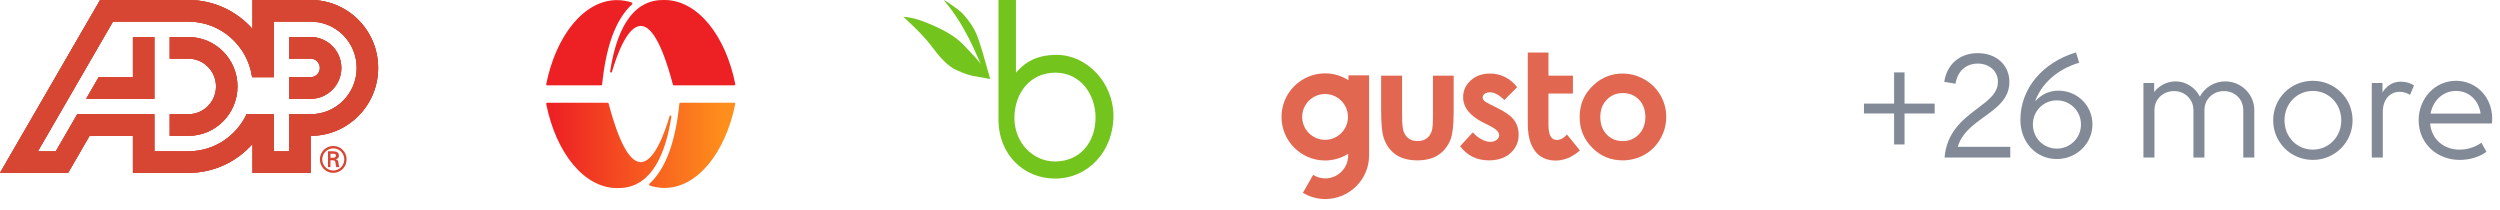
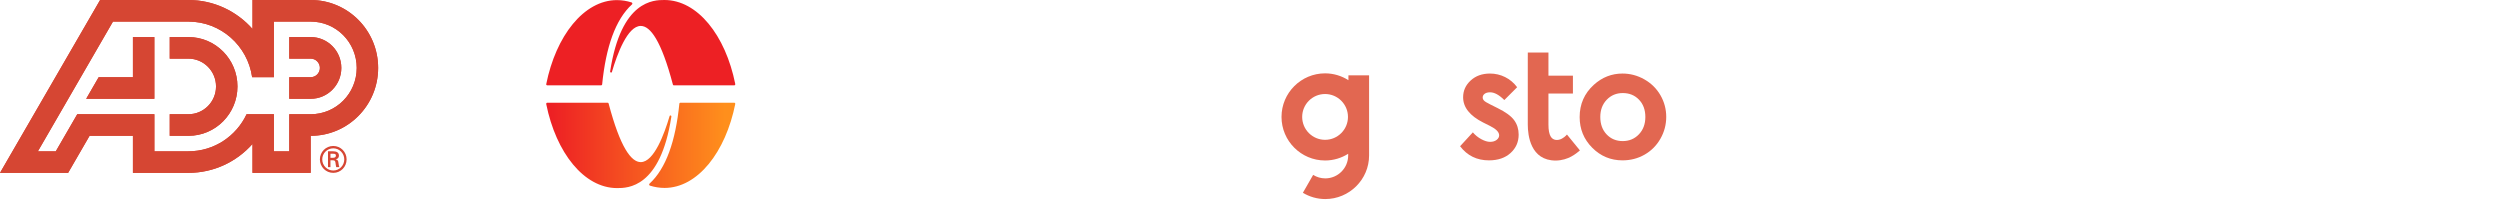
<svg xmlns="http://www.w3.org/2000/svg" width="238" height="20" viewBox="0 0 238 20" fill="none">
  <path fill-rule="evenodd" clip-rule="evenodd" d="M31.728 16.457C32.433 16.457 32.997 15.886 32.997 15.173C32.997 14.468 32.433 13.896 31.728 13.896C31.021 13.896 30.453 14.468 30.453 15.173C30.453 15.886 31.021 16.457 31.728 16.457ZM31.695 15.261C31.682 15.26 31.668 15.259 31.655 15.258H31.458V15.909H31.225V14.403H31.709C31.983 14.403 32.267 14.478 32.267 14.818C32.267 14.992 32.163 15.128 31.963 15.169V15.176C32.169 15.218 32.192 15.309 32.216 15.473L32.224 15.529L32.224 15.529C32.242 15.656 32.26 15.791 32.304 15.909H32.007C32.002 15.885 31.997 15.861 31.991 15.836L31.991 15.836L31.991 15.836L31.991 15.836L31.991 15.836C31.977 15.771 31.963 15.704 31.956 15.64C31.953 15.617 31.95 15.594 31.948 15.572L31.948 15.572L31.948 15.572C31.936 15.469 31.927 15.378 31.872 15.319C31.823 15.268 31.761 15.264 31.695 15.261ZM31.459 14.638V15.023H31.706C31.926 15.017 31.977 14.924 31.977 14.809C31.977 14.696 31.926 14.638 31.74 14.638H31.459ZM30.678 15.173C30.678 15.759 31.148 16.233 31.729 16.233C32.308 16.233 32.775 15.759 32.775 15.173C32.775 14.595 32.308 14.121 31.729 14.121C31.148 14.121 30.678 14.595 30.678 15.173Z" fill="#D64633" />
  <path fill-rule="evenodd" clip-rule="evenodd" d="M29.579 12.931C33.125 12.931 36 10.037 36 6.466C36 2.896 33.125 0 29.579 0L24.036 0L24.036 2.754C22.537 1.065 20.361 0 17.936 0L9.53 0L0 16.457H6.484L8.526 12.931L12.654 12.931V16.457L17.936 16.457C20.361 16.457 22.537 15.395 24.036 13.706V16.457H29.579V12.931ZM17.938 14.404C20.383 14.404 22.491 12.961 23.475 10.874L26.079 10.874V14.404H27.537V10.874H29.58C31.999 10.874 33.958 8.9 33.958 6.466C33.958 4.032 31.999 2.057 29.58 2.057H26.079V7.348L24.002 7.348C23.578 4.358 21.024 2.057 17.938 2.057H10.754L3.607 14.404H5.312L7.355 10.874L14.698 10.874V14.404H17.938ZM29.578 3.527H27.535V5.583H29.578C30.063 5.583 30.453 5.981 30.453 6.466C30.453 6.955 30.063 7.348 29.578 7.348H27.535V9.405H29.578C31.19 9.405 32.496 8.088 32.496 6.466C32.496 4.843 31.19 3.527 29.578 3.527ZM12.654 3.527V7.348H9.395L8.205 9.405L14.697 9.405L14.697 3.527H12.654ZM17.937 12.931C20.515 12.931 22.607 10.826 22.607 8.229C22.607 5.632 20.515 3.527 17.937 3.527H16.156V5.583H17.937C19.388 5.583 20.565 6.769 20.565 8.229C20.565 9.691 19.388 10.874 17.937 10.874H16.156V12.931H17.937Z" fill="#D64633" />
  <path fill-rule="evenodd" clip-rule="evenodd" d="M29.579 12.931C33.125 12.931 36 10.037 36 6.466C36 2.896 33.125 0 29.579 0L24.036 0L24.036 2.754C22.537 1.065 20.361 0 17.936 0L9.53 0L0 16.457H6.484L8.526 12.931L12.654 12.931V16.457L17.936 16.457C20.361 16.457 22.537 15.395 24.036 13.706V16.457H29.579V12.931ZM17.938 14.404C20.383 14.404 22.491 12.961 23.475 10.874L26.079 10.874V14.404H27.537V10.874H29.58C31.999 10.874 33.958 8.9 33.958 6.466C33.958 4.032 31.999 2.057 29.58 2.057H26.079V7.348L24.002 7.348C23.578 4.358 21.024 2.057 17.938 2.057H10.754L3.607 14.404H5.312L7.355 10.874L14.698 10.874V14.404H17.938ZM29.578 3.527H27.535V5.583H29.578C30.063 5.583 30.453 5.981 30.453 6.466C30.453 6.955 30.063 7.348 29.578 7.348H27.535V9.405H29.578C31.19 9.405 32.496 8.088 32.496 6.466C32.496 4.843 31.19 3.527 29.578 3.527ZM12.654 3.527V7.348H9.395L8.205 9.405L14.697 9.405L14.697 3.527H12.654ZM17.937 12.931C20.515 12.931 22.607 10.826 22.607 8.229C22.607 5.632 20.515 3.527 17.937 3.527H16.156V5.583H17.937C19.388 5.583 20.565 6.769 20.565 8.229C20.565 9.691 19.388 10.874 17.937 10.874H16.156V12.931H17.937Z" fill="#D64633" />
-   <path fill-rule="evenodd" clip-rule="evenodd" d="M29.579 12.931C33.125 12.931 36 10.037 36 6.466C36 2.896 33.125 0 29.579 0L24.036 0L24.036 2.754C22.537 1.065 20.361 0 17.936 0L9.53 0L0 16.457H6.484L8.526 12.931L12.654 12.931V16.457L17.936 16.457C20.361 16.457 22.537 15.395 24.036 13.706V16.457H29.579V12.931ZM17.938 14.404C20.383 14.404 22.491 12.961 23.475 10.874L26.079 10.874V14.404H27.537V10.874H29.58C31.999 10.874 33.958 8.9 33.958 6.466C33.958 4.032 31.999 2.057 29.58 2.057H26.079V7.348L24.002 7.348C23.578 4.358 21.024 2.057 17.938 2.057H10.754L3.607 14.404H5.312L7.355 10.874L14.698 10.874V14.404H17.938ZM29.578 3.527H27.535V5.583H29.578C30.063 5.583 30.453 5.981 30.453 6.466C30.453 6.955 30.063 7.348 29.578 7.348H27.535V9.405H29.578C31.19 9.405 32.496 8.088 32.496 6.466C32.496 4.843 31.19 3.527 29.578 3.527ZM12.654 3.527V7.348H9.395L8.205 9.405L14.697 9.405L14.697 3.527H12.654ZM17.937 12.931C20.515 12.931 22.607 10.826 22.607 8.229C22.607 5.632 20.515 3.527 17.937 3.527H16.156V5.583H17.937C19.388 5.583 20.565 6.769 20.565 8.229C20.565 9.691 19.388 10.874 17.937 10.874H16.156V12.931H17.937Z" fill="#D64633" />
  <path fill-rule="evenodd" clip-rule="evenodd" d="M149.058 12.93C148.927 13.06 148.546 13.378 148.107 13.318C147.718 13.265 147.412 12.938 147.412 11.861V8.902H149.742V7.205H147.412V5H145.447V5.381H145.445V7.205V8.902V11.861C145.445 12.891 145.705 15.285 148.107 15.285C149.321 15.266 150.059 14.607 150.368 14.352L150.408 14.319L149.175 12.808C149.175 12.808 149.086 12.901 149.058 12.93" fill="#E26751" />
  <path fill-rule="evenodd" clip-rule="evenodd" d="M130.337 7.17H128.37V7.635C127.726 7.225 126.965 6.983 126.147 6.983C123.86 6.983 122 8.844 122 11.13C122 13.417 123.86 15.278 126.147 15.278C126.956 15.278 127.71 15.041 128.348 14.639C128.347 14.705 128.346 14.765 128.346 14.802C128.346 16.004 127.368 16.982 126.166 16.982C125.742 16.982 125.348 16.859 125.012 16.649L124.034 18.353C124.658 18.729 125.386 18.95 126.166 18.95C128.452 18.95 130.337 17.089 130.337 14.802V7.17ZM126.147 13.311C124.945 13.311 123.967 12.333 123.967 11.13C123.967 9.928 124.945 8.95 126.147 8.95C127.349 8.95 128.327 9.928 128.327 11.13C128.327 12.333 127.349 13.311 126.147 13.311V13.311Z" fill="#E26751" />
-   <path fill-rule="evenodd" clip-rule="evenodd" d="M136.418 11.055C136.418 11.796 136.377 12.28 136.295 12.507C136.184 12.81 136.014 13.04 135.784 13.196C135.555 13.353 135.276 13.431 134.948 13.431C134.619 13.431 134.343 13.352 134.119 13.193C133.894 13.034 133.731 12.811 133.63 12.525C133.529 12.238 133.478 11.726 133.478 10.99V7.205H131.484V10.477C131.484 11.734 131.561 12.601 131.716 13.077C131.932 13.766 132.307 14.303 132.839 14.688C133.371 15.073 134.068 15.266 134.93 15.266C135.725 15.266 136.379 15.101 136.895 14.771C137.41 14.441 137.8 13.968 138.065 13.352C138.282 12.846 138.39 11.907 138.39 10.535V7.205H136.418V11.055Z" fill="#E26751" />
  <path fill-rule="evenodd" clip-rule="evenodd" d="M142.583 10.296L141.86 9.935C141.547 9.781 141.351 9.66 141.272 9.57C141.192 9.481 141.152 9.384 141.152 9.278C141.152 9.138 141.215 9.022 141.34 8.928C141.466 8.834 141.639 8.787 141.86 8.787C142.265 8.787 142.715 9.032 143.211 9.524L144.432 8.303C144.119 7.884 143.737 7.562 143.287 7.338C142.836 7.114 142.356 7.002 141.846 7.002C141.099 7.002 140.487 7.223 140.008 7.663C139.528 8.104 139.289 8.635 139.289 9.256C139.289 10.219 139.925 11.021 141.196 11.662L141.86 11.994C142.434 12.283 142.72 12.579 142.72 12.882C142.72 13.046 142.64 13.191 142.482 13.316C142.323 13.441 142.113 13.504 141.853 13.504C141.612 13.504 141.337 13.42 141.026 13.254C140.716 13.088 140.445 12.87 140.214 12.601L139 13.922C139.684 14.818 140.599 15.266 141.745 15.266C142.607 15.266 143.294 15.032 143.807 14.565C144.32 14.098 144.576 13.516 144.576 12.817C144.576 12.293 144.434 11.835 144.15 11.445C143.866 11.055 143.344 10.672 142.583 10.296" fill="#E26751" />
  <path fill-rule="evenodd" clip-rule="evenodd" d="M158.076 9.068C157.709 8.433 157.2 7.93 156.548 7.559C155.895 7.188 155.198 7.002 154.457 7.002C153.431 7.002 152.523 7.359 151.733 8.072C150.833 8.89 150.383 9.914 150.383 11.142C150.383 12.287 150.781 13.262 151.578 14.063C152.375 14.865 153.337 15.266 154.464 15.266C155.229 15.266 155.93 15.084 156.566 14.721C157.202 14.357 157.704 13.853 158.072 13.207C158.44 12.562 158.625 11.869 158.625 11.127C158.625 10.39 158.441 9.704 158.076 9.068M156.023 12.788C155.613 13.217 155.1 13.431 154.482 13.431C153.864 13.431 153.354 13.219 152.952 12.796C152.549 12.372 152.348 11.818 152.348 11.134C152.348 10.47 152.551 9.924 152.959 9.498C153.367 9.072 153.877 8.859 154.489 8.859C155.116 8.859 155.631 9.07 156.034 9.491C156.437 9.912 156.638 10.46 156.638 11.134C156.638 11.809 156.433 12.36 156.023 12.788" fill="#E26751" />
  <path d="M52.001 9.91V9.893C51.998 9.866 52.005 9.839 52.022 9.818C52.039 9.796 52.063 9.782 52.09 9.779H57.857C57.877 9.78 57.896 9.789 57.911 9.802C57.926 9.816 57.936 9.834 57.94 9.854C59.044 14.037 60.092 15.433 61 15.433C62.263 15.433 63.254 12.725 63.744 11.058C63.779 10.937 63.934 10.985 63.913 11.112C62.871 17.906 59.746 17.906 58.742 17.906C55.6 17.901 52.936 14.55 52.001 9.91ZM69.996 9.881C69.997 9.855 69.988 9.83 69.971 9.811C69.954 9.792 69.93 9.78 69.904 9.779H64.761C64.738 9.78 64.716 9.79 64.701 9.807C64.685 9.824 64.676 9.845 64.675 9.868C64.317 13.443 63.404 16.041 61.834 17.485C61.823 17.495 61.815 17.508 61.809 17.521C61.803 17.535 61.8 17.55 61.8 17.565C61.8 17.58 61.803 17.595 61.809 17.608C61.815 17.622 61.823 17.635 61.834 17.645C61.843 17.656 61.854 17.664 61.867 17.67C62.319 17.814 62.79 17.889 63.265 17.891C66.419 17.891 69.083 14.481 70 9.881H69.996Z" fill="url(#paint0_linear_11451_25583)" />
  <path d="M69.995 7.991C69.995 7.996 69.995 8.001 69.995 8.006C70 8.032 69.995 8.059 69.98 8.081C69.965 8.104 69.942 8.119 69.916 8.125H64.144C64.123 8.124 64.104 8.116 64.089 8.103C64.074 8.09 64.064 8.072 64.06 8.052C62.956 3.864 61.908 2.469 61 2.469C59.737 2.469 58.746 5.177 58.256 6.844C58.221 6.964 58.067 6.916 58.087 6.789C59.131 0 62.258 0 63.25 0C66.4 0 69.064 3.352 69.995 7.991ZM52 8.018C51.998 8.044 52.007 8.069 52.024 8.089C52.04 8.108 52.064 8.121 52.09 8.123H57.237C57.261 8.121 57.282 8.111 57.298 8.095C57.315 8.078 57.324 8.056 57.325 8.033C57.683 4.458 58.596 1.85 60.167 0.417C60.177 0.406 60.186 0.394 60.191 0.38C60.197 0.367 60.2 0.352 60.2 0.337C60.2 0.323 60.197 0.308 60.191 0.295C60.186 0.281 60.177 0.269 60.167 0.258C60.157 0.248 60.146 0.239 60.133 0.233C59.682 0.088 59.211 0.013 58.737 0.01C55.581 0.01 52.917 3.421 52 8.018Z" fill="url(#paint1_linear_11451_25583)" />
-   <path d="M100.602 5.224C103.499 5.224 106 7.906 106 11.026C106 14.386 103.602 17 100.435 17C97.559 17 95.054 14.826 95.054 11.338V0H96.719L96.719 6.928L96.917 6.705C97.641 5.934 98.675 5.224 100.602 5.224ZM100.435 15.373C102.797 15.373 104.297 13.569 104.297 11.191C104.297 9.005 102.879 6.918 100.472 6.918C98.066 6.918 96.573 8.865 96.573 11.235C96.573 13.604 98.343 15.373 100.435 15.373ZM91.715 1.369C92.958 2.776 93.088 3.562 93.529 4.928L94.268 7.525C94.268 7.525 93.54 7.378 92.942 7.282C92.25 7.169 91.943 7.059 91.063 6.674C90.181 6.289 89.385 5.347 88.604 4.297C87.823 3.247 86 1.596 86 1.596C86 1.596 86.564 1.636 87.135 1.789C87.603 1.914 88.823 2.338 90.081 3.039C90.36 3.194 90.514 3.295 90.79 3.478C91.208 3.755 91.648 4.168 92.069 4.626C92.564 5.164 92.997 5.597 93.367 6.078C92.964 5.283 91.92 2.419 89.878 0.055C89.678 -0.176 91.29 0.886 91.715 1.369Z" fill="#73C41D" />
-   <path d="M184.182 10.8V9.862H181.312V6.894H180.318V9.862H177.448V10.8H180.318V13.754H181.312V10.8H184.182ZM185.119 15H191.377V13.978H186.379C186.771 12.676 187.751 11.948 188.955 11.08C190.159 10.212 191.293 9.358 191.293 7.804C191.293 6.194 190.061 5.06 188.283 5.06C186.575 5.06 185.343 6.11 185.091 7.79L186.169 7.972C186.337 6.81 187.135 6.054 188.283 6.054C189.403 6.054 190.201 6.782 190.201 7.776C190.201 8.896 189.319 9.512 188.143 10.408C186.827 11.402 185.329 12.592 185.119 15ZM195.813 15.14C197.689 15.14 199.201 13.67 199.201 11.836C199.201 10.044 197.759 8.63 195.953 8.63C195.085 8.63 194.287 9.022 193.741 9.652C194.357 7.944 195.869 6.586 197.941 5.97L197.633 4.99C194.413 5.97 192.341 8.448 192.341 11.416C192.341 13.53 193.825 15.14 195.813 15.14ZM195.813 14.146C194.539 14.146 193.531 13.138 193.531 11.85C193.531 10.562 194.539 9.554 195.813 9.554C197.073 9.554 198.109 10.562 198.109 11.85C198.109 13.138 197.073 14.146 195.813 14.146ZM214.61 15V10.478C214.61 8.98 213.364 7.748 211.852 7.748C210.802 7.748 209.892 8.322 209.43 9.19C208.982 8.336 208.114 7.748 207.12 7.748C206.294 7.748 205.566 8.14 205.076 8.756V7.902H204.054V15H205.104V10.478C205.104 9.456 205.902 8.672 206.966 8.672C208.002 8.672 208.814 9.456 208.814 10.478V15H209.864V10.478C209.864 9.456 210.662 8.672 211.726 8.672C212.762 8.672 213.56 9.456 213.56 10.478V15H214.61ZM220.186 15.224C222.286 15.224 223.966 13.544 223.966 11.458C223.966 9.358 222.286 7.692 220.186 7.692C218.072 7.692 216.406 9.358 216.406 11.458C216.406 13.544 218.072 15.224 220.186 15.224ZM220.186 14.244C218.66 14.244 217.484 13.026 217.484 11.458C217.484 9.876 218.66 8.658 220.186 8.658C221.698 8.658 222.888 9.876 222.888 11.458C222.888 13.026 221.698 14.244 220.186 14.244ZM229.811 8.14C229.489 7.902 229.055 7.776 228.537 7.776C227.809 7.776 227.207 8.154 226.815 8.798V7.902H225.793V15H226.843V10.646C226.843 9.512 227.487 8.742 228.439 8.742C228.831 8.742 229.167 8.854 229.433 9.036L229.811 8.14ZM234.148 15.224C235.142 15.224 236.052 14.93 236.71 14.454L236.234 13.586C235.646 13.992 234.946 14.244 234.148 14.244C232.636 14.244 231.474 13.25 231.348 11.752H237.228C237.242 11.668 237.256 11.472 237.256 11.276C237.256 9.26 235.758 7.692 233.812 7.692C231.824 7.692 230.256 9.344 230.256 11.458C230.256 13.628 231.978 15.224 234.148 15.224ZM233.812 8.658C235.044 8.658 235.982 9.54 236.15 10.814H231.39C231.628 9.54 232.594 8.658 233.812 8.658Z" fill="#838A97" />
  <defs>
    <linearGradient id="paint0_linear_11451_25583" x1="69.017" y1="13.839" x2="52.486" y2="13.839" gradientUnits="userSpaceOnUse">
      <stop stop-color="#FF8F1C" />
      <stop offset="1" stop-color="#ED2024" />
    </linearGradient>
    <linearGradient id="paint1_linear_11451_25583" x1="-16231.7" y1="11980.5" x2="-14803.6" y2="11980.5" gradientUnits="userSpaceOnUse">
      <stop stop-color="#FF8F1C" />
      <stop offset="1" stop-color="#ED2024" />
    </linearGradient>
  </defs>
</svg>